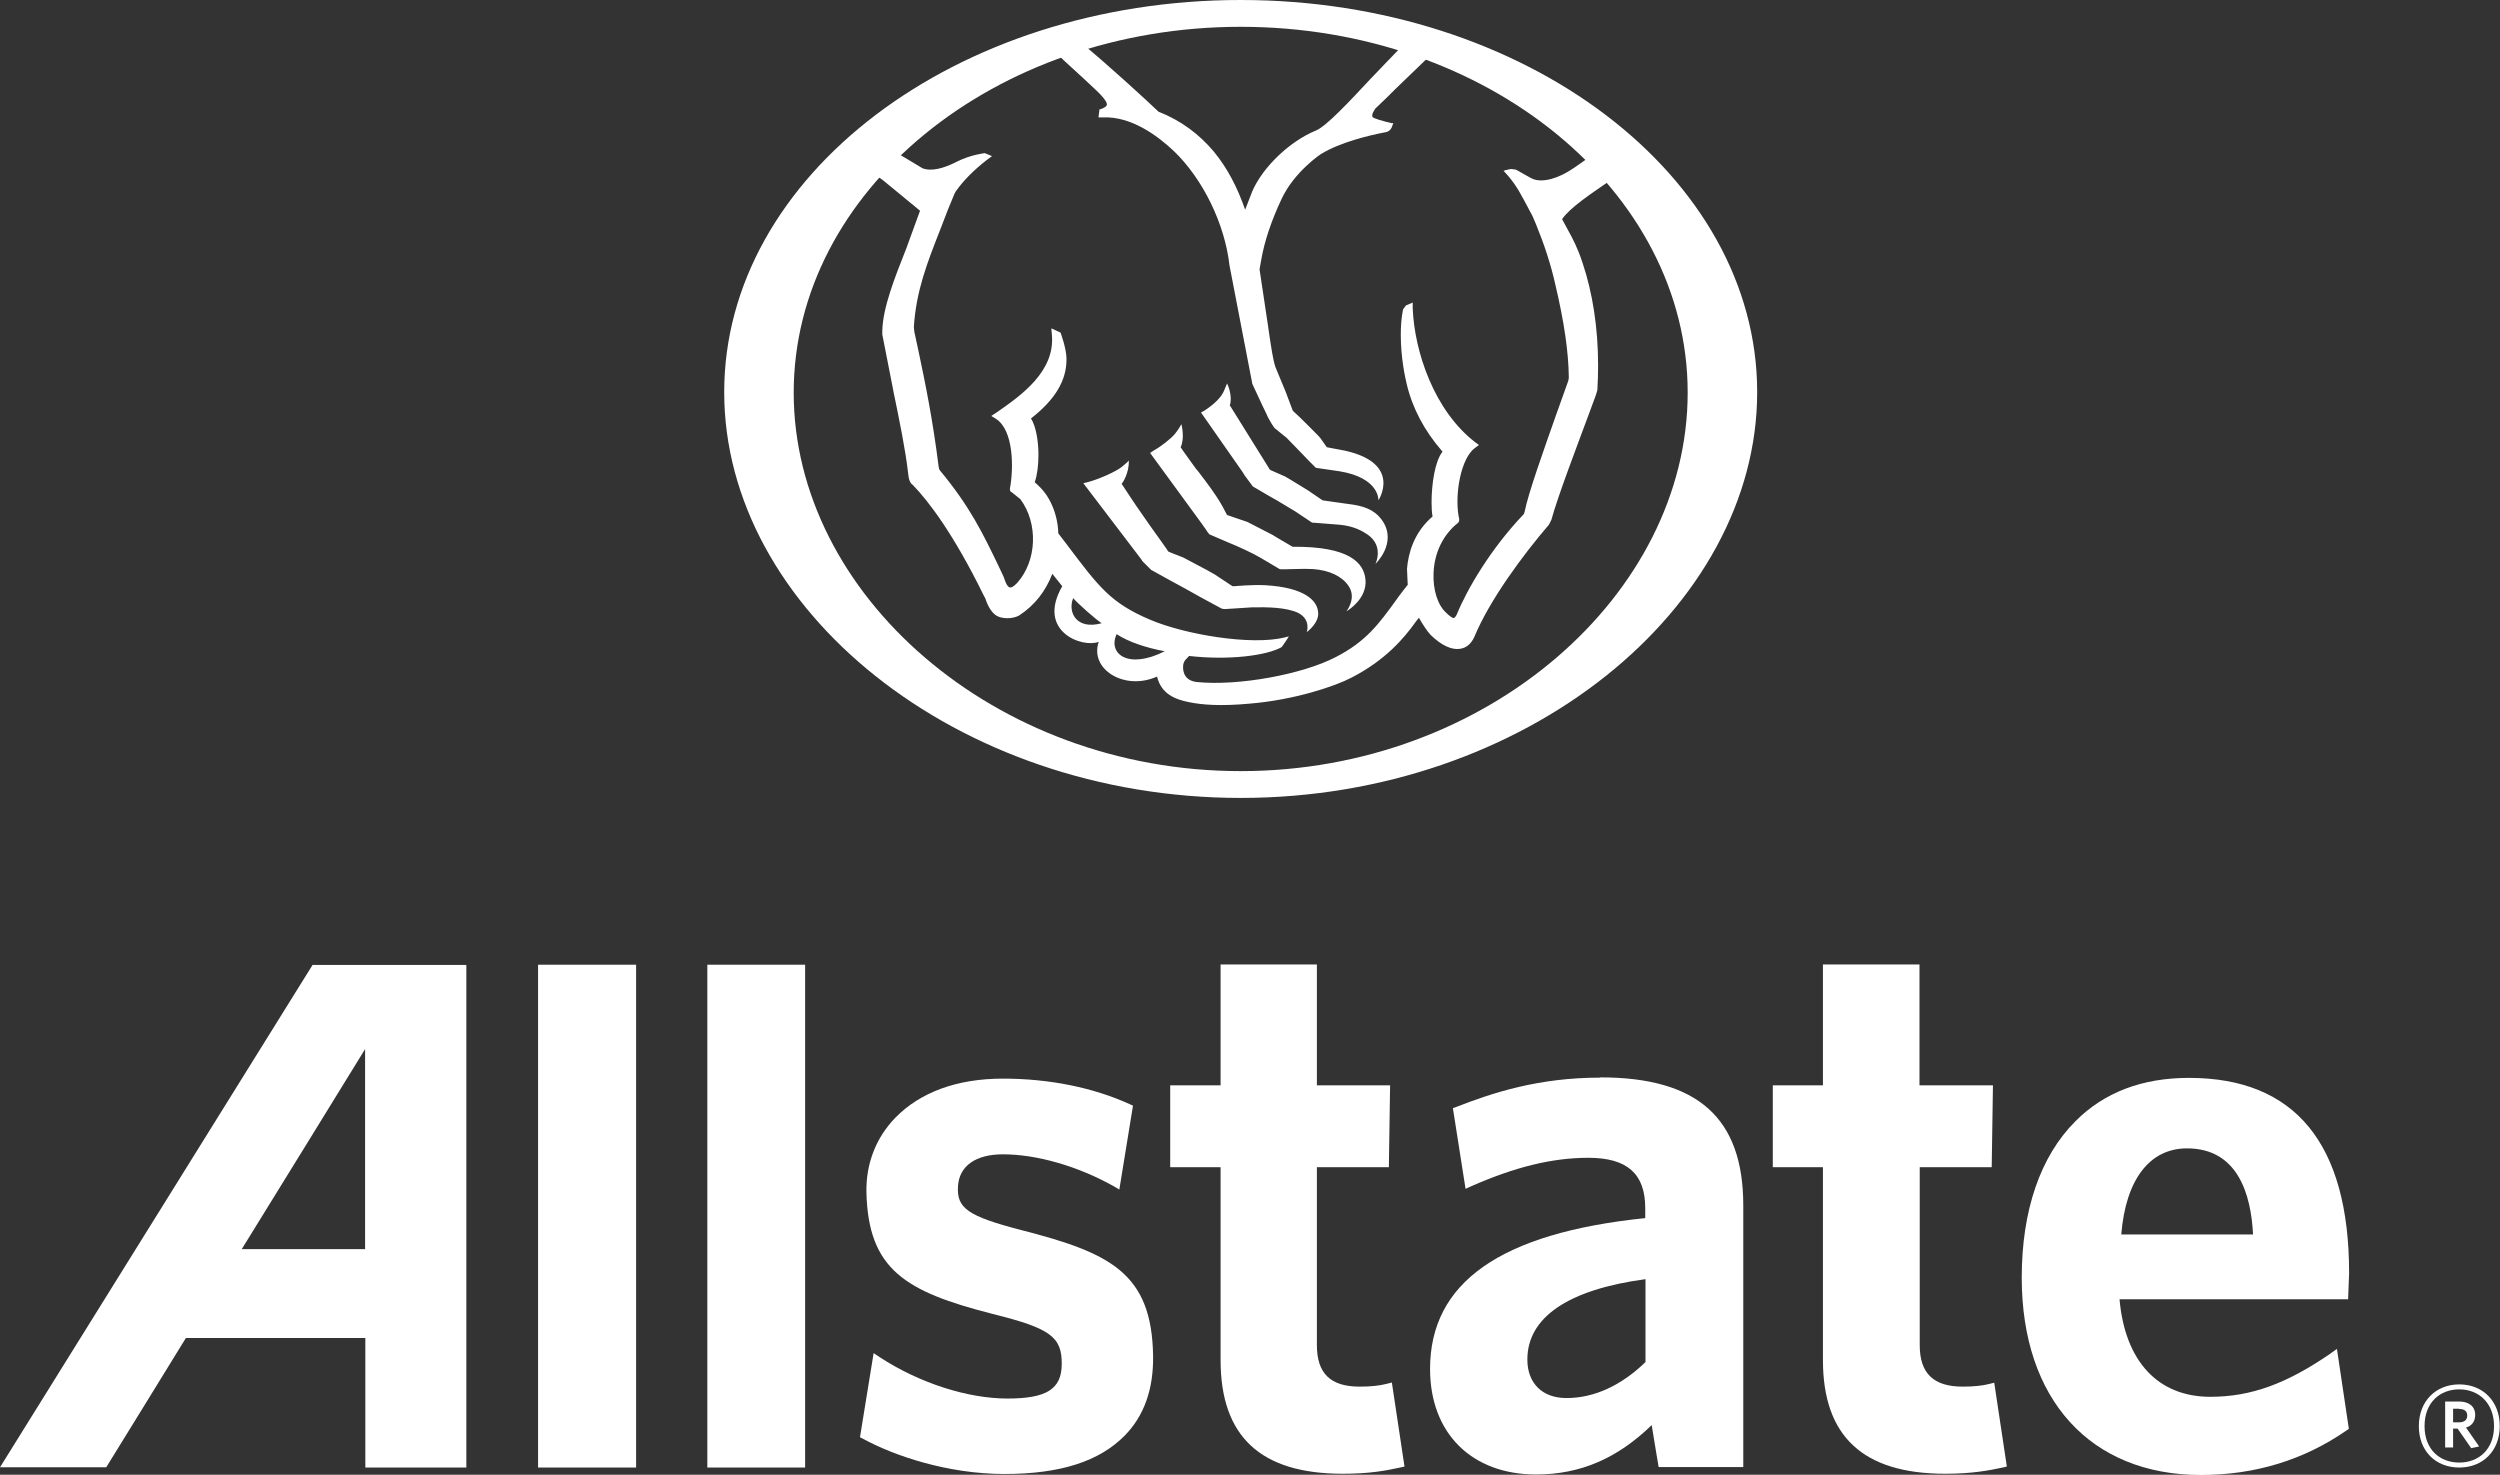
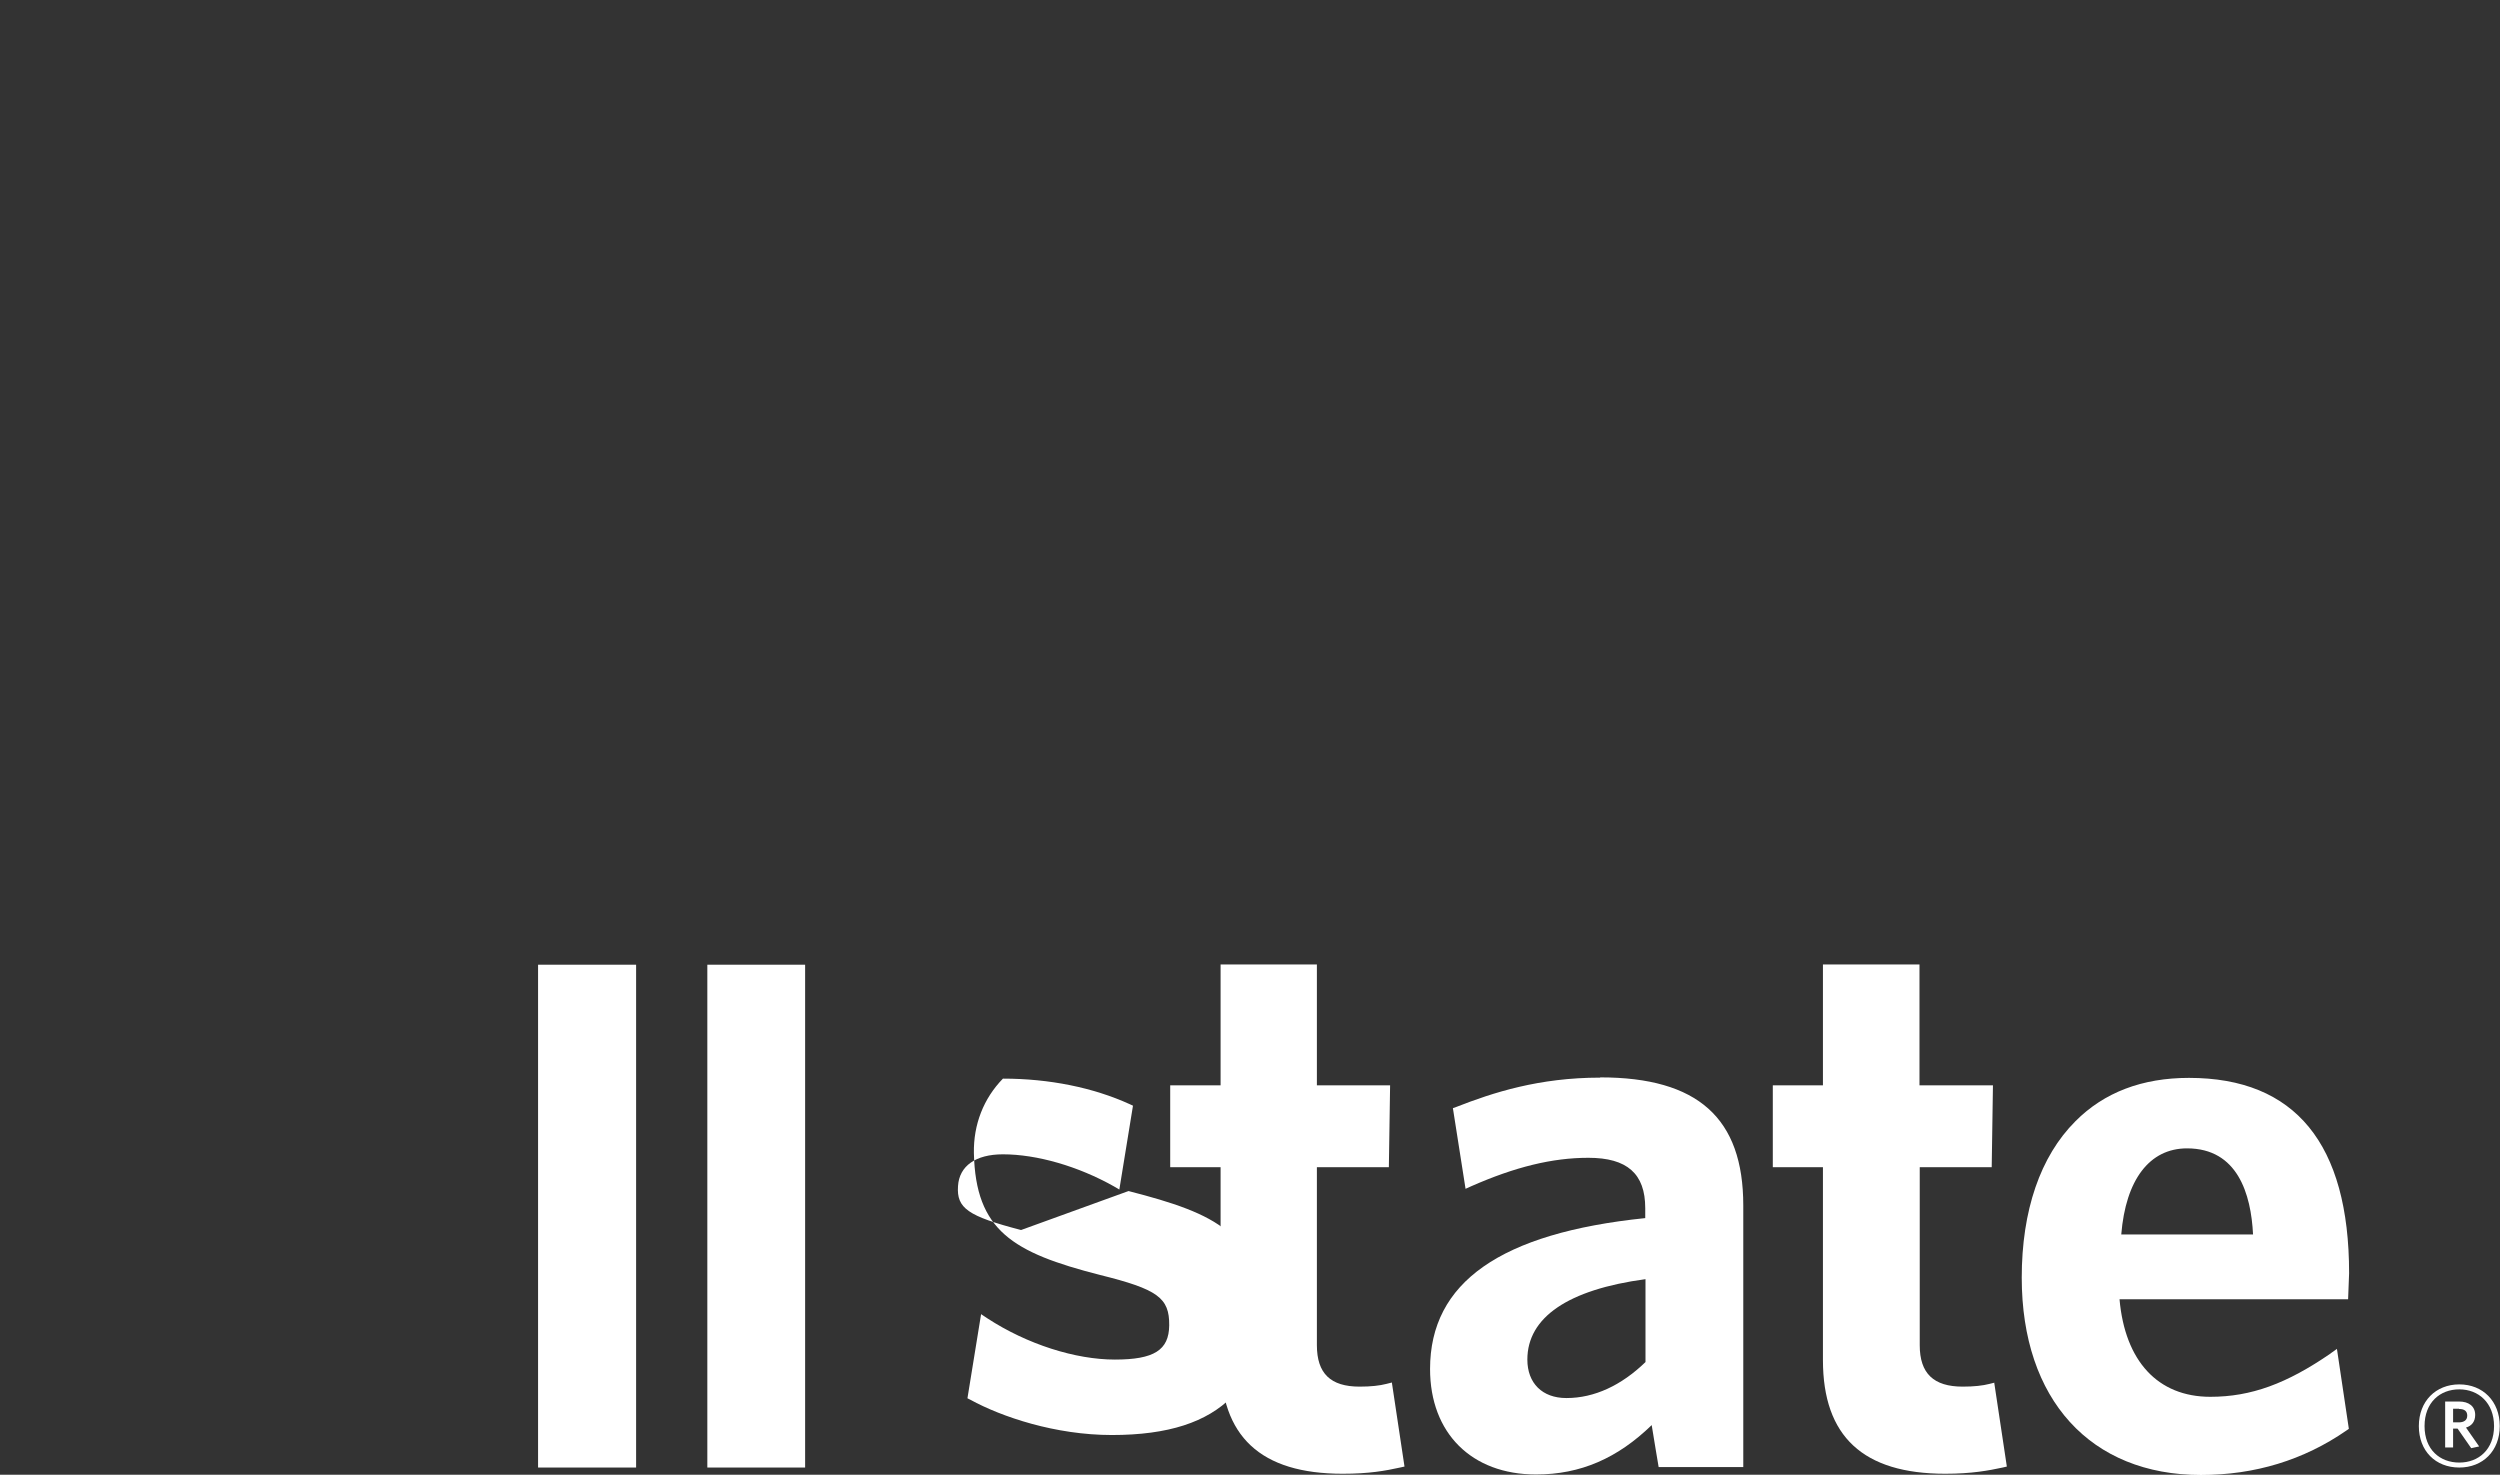
<svg xmlns="http://www.w3.org/2000/svg" title="Allstate logo on Careers page" id="Layer_2" viewBox="0 0 100.73 59.42">
  <rect x="0" y="0" width="100.73" height="59.42" fill="#333333" stroke="none" />
  <defs>
    <style>.cls-1{fill:#fff;}</style>
  </defs>
  <g id="Timleline">
    <g>
      <path class="cls-1" d="M99.09,59.13c-.96,0-1.63-.67-1.63-1.67s.68-1.68,1.63-1.68,1.63,.68,1.63,1.68-.68,1.67-1.63,1.67m0-3.15c-.78,0-1.4,.53-1.4,1.48s.62,1.47,1.4,1.47,1.4-.53,1.4-1.47-.63-1.48-1.4-1.48Zm.48,2.37l-.55-.79h-.18v.76h-.32v-1.85h.56c.39,0,.65,.19,.65,.54,0,.27-.14,.44-.37,.51l.53,.76-.32,.07Zm-.49-1.59h-.24v.55h.23c.21,0,.34-.09,.34-.27s-.11-.27-.33-.27Z" />
-       <path class="cls-1" d="M12.6,38.87L0,59.12H4.28s3.11-5.04,3.21-5.21h7.23v5.22s4.07,0,4.07,0v-20.25h-6.2m2.12,11.45h-4.97c.31-.49,4.97-8.06,4.97-8.06v8.06Z" />
      <rect class="cls-1" x="21.68" y="38.87" width="3.95" height="20.26" />
      <rect class="cls-1" x="28.5" y="38.87" width="3.94" height="20.26" />
-       <path class="cls-1" d="M41.14,49.56c-2.15-.56-2.6-.88-2.54-1.77,.05-.81,.71-1.28,1.81-1.28,1.37,0,3.03,.48,4.47,1.29l.22,.13,.55-3.38-.13-.06c-1.47-.67-3.24-1.03-5.11-1.03s-3.34,.56-4.33,1.57c-.78,.8-1.19,1.85-1.17,3,.07,3.12,1.56,4.01,5.08,4.91,2.33,.58,2.8,.92,2.79,2.03-.01,1-.61,1.38-2.19,1.38s-3.53-.61-5.15-1.67l-.24-.16-.55,3.39,.12,.06c1.26,.69,3.42,1.42,5.7,1.42s3.83-.52,4.84-1.54c.79-.8,1.17-1.88,1.15-3.22-.05-3.35-1.74-4.15-5.32-5.07" />
+       <path class="cls-1" d="M41.14,49.56c-2.15-.56-2.6-.88-2.54-1.77,.05-.81,.71-1.28,1.81-1.28,1.37,0,3.03,.48,4.47,1.29l.22,.13,.55-3.38-.13-.06c-1.47-.67-3.24-1.03-5.11-1.03c-.78,.8-1.19,1.85-1.17,3,.07,3.12,1.56,4.01,5.08,4.91,2.33,.58,2.8,.92,2.79,2.03-.01,1-.61,1.38-2.19,1.38s-3.53-.61-5.15-1.67l-.24-.16-.55,3.39,.12,.06c1.26,.69,3.42,1.42,5.7,1.42s3.83-.52,4.84-1.54c.79-.8,1.17-1.88,1.15-3.22-.05-3.35-1.74-4.15-5.32-5.07" />
      <path class="cls-1" d="M56.06,55.71l-.2,.05c-.27,.07-.62,.11-1.08,.11-1.17,0-1.72-.53-1.72-1.67v-7.17h2.9l.05-3.3h-2.95v-4.87h-3.88v4.87h-2.03v3.3h2.03v7.77c0,3.08,1.61,4.58,4.92,4.58,1.07,0,1.72-.12,2.31-.25l.18-.04-.51-3.39" />
      <path class="cls-1" d="M64.47,43.42c-2.46,0-4.31,.6-5.79,1.18l-.14,.05,.51,3.25,.22-.1c1.77-.78,3.27-1.15,4.73-1.15,1.56,0,2.29,.64,2.29,2.03v.4c-5.83,.6-8.67,2.59-8.67,6.08,0,2.58,1.67,4.25,4.27,4.25,1.8,0,3.29-.66,4.66-1.99,.07,.45,.28,1.69,.28,1.69h3.41v-10.54c0-3.52-1.83-5.16-5.76-5.16m-1.37,12.92c-.97,0-1.57-.6-1.57-1.55,0-1.7,1.64-2.82,4.76-3.24v3.34c-.97,.94-2.06,1.45-3.18,1.45Z" />
      <path class="cls-1" d="M80.36,55.71l-.2,.05c-.27,.07-.62,.11-1.08,.11-1.17,0-1.73-.53-1.73-1.67v-7.17h2.9l.05-3.3h-2.96v-4.87h-3.89v4.87h-2.02v3.3h2.02v7.77c0,3.08,1.62,4.58,4.93,4.58,1.07,0,1.75-.13,2.31-.25l.17-.04-.51-3.39" />
      <g>
        <path class="cls-1" d="M93.91,54.53c-1.77,1.22-3.21,1.75-4.85,1.75-2.12,0-3.44-1.44-3.66-3.93h9.21l.04-1.05c0-5.21-2.17-7.87-6.45-7.87-1.88,0-3.42,.58-4.58,1.75-1.41,1.41-2.16,3.59-2.16,6.3,0,4.91,2.77,7.95,7.22,7.95,2.17,0,4.14-.6,5.86-1.79l.1-.07-.48-3.22-.24,.17m-8.45-4.78c.18-2.21,1.14-3.47,2.65-3.47,2.04,0,2.58,1.84,2.66,3.47h-5.32Z" />
-         <path class="cls-1" d="M49.99,0c-11.47,0-20.81,7.08-20.81,15.8s9.34,16.35,20.81,16.35,20.81-7.64,20.81-16.35S61.47,0,49.99,0m0,31.07c-9.93,0-18.01-7.13-18.01-15.25S40.06,1.08,49.99,1.08s18.01,6.61,18.01,14.74-8.08,15.25-18.01,15.25Z" />
      </g>
-       <path class="cls-1" d="M46.02,22.6l.36,.36s.72,.4,.72,.4l.68,.37,.09,.05,.5,.28,.85,.46c.05,.02,.15,.02,.15,.02l1.09-.07c.63-.01,1.35,0,1.84,.22,.54,.28,.35,.78,.35,.78,0,0,.56-.4,.45-.87-.06-.4-.53-.93-2.12-1.02-.5-.03-1.25,.04-1.25,.04h-.07s-.71-.47-.71-.47l-.3-.17s-.98-.52-.98-.52c0,0-.6-.23-.6-.24,0-.02-.54-.77-.54-.77l-.2-.28s-.57-.82-.57-.82l-.24-.36s-.33-.5-.33-.5c.03,0,.32-.45,.29-.94-.04,.07-.07,.08-.29,.27-.23,.18-.89,.48-1.34,.6l-.2,.05,2.36,3.1m2.61-1.18l.11,.14s.72,.31,.72,.31c.45,.18,1.07,.47,1.35,.64l.76,.45c.06,.03,.84-.03,1.36,0,.65,.05,1.15,.29,1.41,.67,.35,.5-.08,1.03-.08,1.03,.09-.05,.82-.51,.77-1.25-.05-.71-.66-1.37-2.94-1.35,0,0-.63-.37-.63-.37l-.18-.11-1.01-.52s-.82-.28-.82-.28h0s-.19-.36-.19-.36c-.27-.48-.64-.96-.96-1.38l-.1-.12s-.56-.77-.62-.87c.18-.38,.03-.93,.03-.93,0,0-.09,.18-.25,.38-.16,.2-.57,.52-.86,.68l-.15,.1,2.06,2.82,.22,.31Zm.93-5.04c.13-.45-.11-.9-.11-.9l-.12,.29c-.1,.25-.38,.54-.8,.81l-.13,.07,1.67,2.39s.1,.16,.1,.16l.32,.43s.7,.41,.7,.41l.25,.14,.75,.45,.69,.46h.05s1.03,.08,1.03,.08c.62,.05,.98,.28,1.17,.41,.65,.47,.3,1.17,.3,1.17,0,0,.87-.82,.3-1.71-.21-.31-.51-.6-1.37-.7,0,0-1.06-.15-1.06-.15,0,0-.57-.39-.57-.39l-.75-.46-.19-.11-.61-.27-1.6-2.57Zm-6.93-14.16c.05,.05,.23,.23,.23,.23l.84,.77s.48,.45,.48,.45c.36,.34,.44,.51,.43,.58-.02,.07-.08,.1-.14,.13-.06,.04-.16,.06-.16,.06l-.04,.32h.2c1.11-.04,2.15,.71,2.83,1.35,1.17,1.12,2.06,2.93,2.25,4.62l.92,4.77,.34,.73,.07,.15,.15,.31c.13,.31,.33,.59,.35,.6,.02,.02,.47,.38,.47,.38l.66,.68,.2,.21,.32,.32s.96,.14,.96,.14c1.62,.27,1.56,1.17,1.56,1.17,0,0,.97-1.48-1.34-2,0,0-.73-.14-.74-.14h0s-.26-.37-.26-.37c-.03-.03-.09-.1-.09-.1-.01-.02-.7-.7-.7-.7l-.32-.3s-.29-.77-.29-.77l-.41-.99c-.1-.3-.17-.79-.27-1.46,0-.03-.07-.48-.07-.48l-.3-2s.07-.39,.07-.39c.13-.75,.41-1.58,.83-2.47,.51-1.07,1.55-1.77,1.57-1.78,.78-.48,1.93-.75,2.54-.87,.23-.02,.31-.16,.35-.3l.03-.08h-.08c-.34-.08-.73-.19-.76-.25,0-.01-.01-.04-.01-.06,0-.06,.04-.15,.13-.28,0,0,.5-.48,.5-.48l.29-.29s1.22-1.18,1.38-1.33l-1.13-.38c-.15,.15-1.25,1.3-1.25,1.3-.83,.89-1.77,1.9-2.19,2.07-1.05,.43-2.13,1.46-2.56,2.44,0,0-.19,.49-.29,.75-.32-.92-.72-1.68-1.26-2.34-.6-.71-1.32-1.25-2.23-1.61-.49-.47-2.1-1.94-2.98-2.66l-1.06,.34Zm4.31,24.05c-1.48,.75-2.3,.1-1.94-.69,.48,.32,1.23,.56,1.94,.69Zm-2.54-1.13c-1.01,.28-1.38-.43-1.15-1.01,.19,.22,.91,.86,1.15,1.01ZM35.32,7.08c.08,.05,.28,.2,.28,.2,.03,.02,1.28,1.06,1.47,1.21-.03,.08-.55,1.51-.55,1.51-.47,1.19-.95,2.39-.97,3.33v.15s.42,2.14,.42,2.14l.03,.16c.23,1.11,.49,2.38,.59,3.29,.02,.26,.09,.41,.19,.47,.62,.64,1.63,1.95,2.85,4.44,.04,.07,.05,.1,.07,.13,.11,.34,.26,.57,.44,.69,.22,.14,.65,.15,.92,0,.63-.41,1.07-.98,1.34-1.68,.1,.12,.36,.45,.4,.5-1.05,1.82,.81,2.5,1.47,2.24-.38,1.1,1.03,1.99,2.35,1.4,.17,.71,.74,.92,1.28,1.03,.54,.11,1.27,.17,2.46,.06,1.8-.15,3.43-.7,4.08-1.04,1.39-.71,2.14-1.61,2.59-2.24,0-.01,.09-.11,.14-.18,.15,.26,.3,.5,.47,.69,.44,.43,.86,.62,1.2,.56,.24-.04,.43-.19,.56-.47,.61-1.48,1.96-3.31,3.01-4.53,0,0,.1-.2,.1-.2,.23-.87,1.05-3.02,1.48-4.18l.31-.84s.06-.2,.06-.2c.02-.33,.03-.67,.03-1,0-1.5-.22-2.93-.63-4.14-.2-.61-.4-.98-.6-1.34l-.22-.41c.3-.45,1.17-1.03,1.87-1.51,0,0,.04-.02,.06-.03l-.86-.94c-.05,.04-.6,.42-.6,.42-.62,.43-1.26,.6-1.65,.44-.06-.02-.58-.32-.58-.32-.03-.02-.12-.06-.12-.06-.02,0-.18-.02-.18-.02-.02,0-.19,.04-.19,.04l-.11,.03,.18,.2c.37,.43,.55,.81,.82,1.31,0,.01,.16,.3,.16,.3,0,0,.15,.35,.15,.35,.32,.78,.6,1.62,.78,2.44,.35,1.48,.53,2.7,.54,3.74,0,.01-.02,.12-.02,.12,0,0-.49,1.37-.49,1.37-.5,1.42-1.13,3.18-1.27,3.91l-.03,.09c-1.34,1.4-2.3,3.05-2.7,4.04-.06,.13-.11,.15-.13,.15-.06,.01-.22-.13-.3-.21-.34-.3-.54-.93-.51-1.6,.03-.82,.39-1.55,.97-2.01,.1-.07,.06-.21,.04-.28-.16-.93,.1-2.36,.67-2.76l.15-.11-.15-.11c-1.65-1.27-2.45-3.64-2.52-5.4v-.23s-.26,.11-.26,.11c-.03,.02-.13,.17-.13,.17-.07,.34-.09,.69-.09,1.03,0,.9,.17,1.69,.24,1.98,.23,.97,.71,1.87,1.41,2.68,0,0,.02,.02,.03,.04-.31,.39-.44,1.32-.44,2.04,0,.22,.01,.41,.04,.57-.77,.66-.98,1.51-1.03,2.11,0,0,.03,.64,.03,.65,0-.02-.37,.47-.37,.47l-.07,.1c-.73,1.01-1.24,1.71-2.47,2.34-1.33,.69-3.91,1.17-5.59,1-.62-.07-.55-.62-.55-.65,0-.07,.03-.16,.08-.23,0,0,.12-.13,.16-.17,1.59,.18,3.1-.01,3.72-.35,.03-.02,.22-.31,.22-.31l.08-.13-.15,.04c-1.35,.34-4.03-.11-5.44-.71-1.58-.67-2.06-1.31-3.34-3.01l-.36-.47c-.01-.47-.14-.96-.37-1.37-.21-.38-.5-.62-.58-.69,.1-.28,.15-.68,.15-1.1,0-.57-.1-1.15-.3-1.47,.96-.75,1.44-1.52,1.43-2.4,0-.42-.24-1.06-.24-1.06l-.37-.17,.02,.24c.15,1.49-1.24,2.46-2.17,3.11,0,0-.27,.18-.27,.18l.18,.11c.72,.45,.73,1.97,.57,2.82v.05s.03,.07,.03,.07l.04,.02s.35,.28,.35,.28c.73,.98,.67,2.49-.13,3.38-.16,.17-.25,.19-.29,.18-.12-.02-.21-.3-.24-.4,0-.01-.22-.47-.22-.47-.63-1.31-1.16-2.41-2.38-3.87,0,0-.03-.12-.03-.12-.24-1.91-.53-3.33-.82-4.7l-.16-.74s-.02-.19-.02-.19c.09-1.45,.54-2.6,1.06-3.92l.32-.83,.26-.63s.05-.09,.05-.09c.31-.44,.73-.86,1.23-1.25l.23-.17-.29-.12s-.57,.06-1.14,.35l-.1,.05c-.42,.2-.9,.35-1.27,.21,0,0-.96-.58-1.01-.6l-.83,.87Z" />
    </g>
  </g>
</svg>